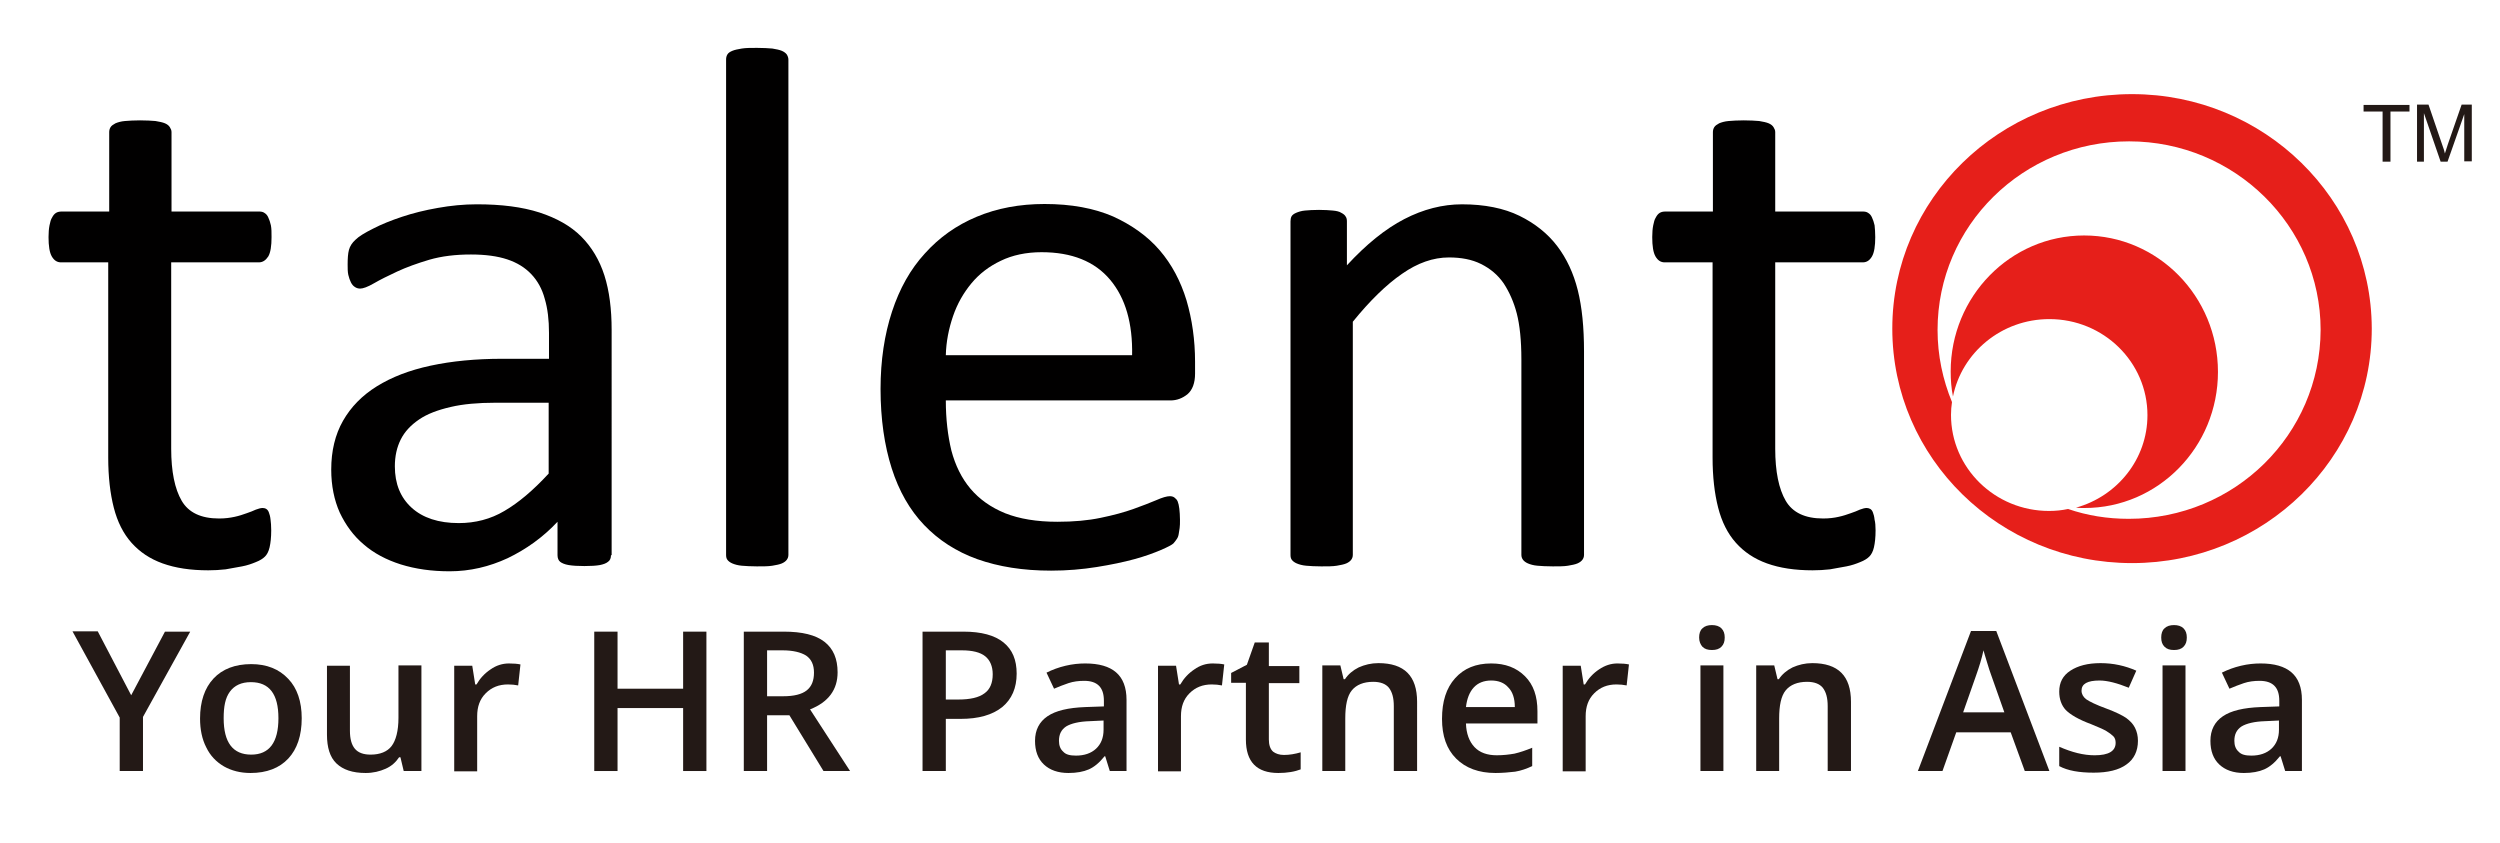
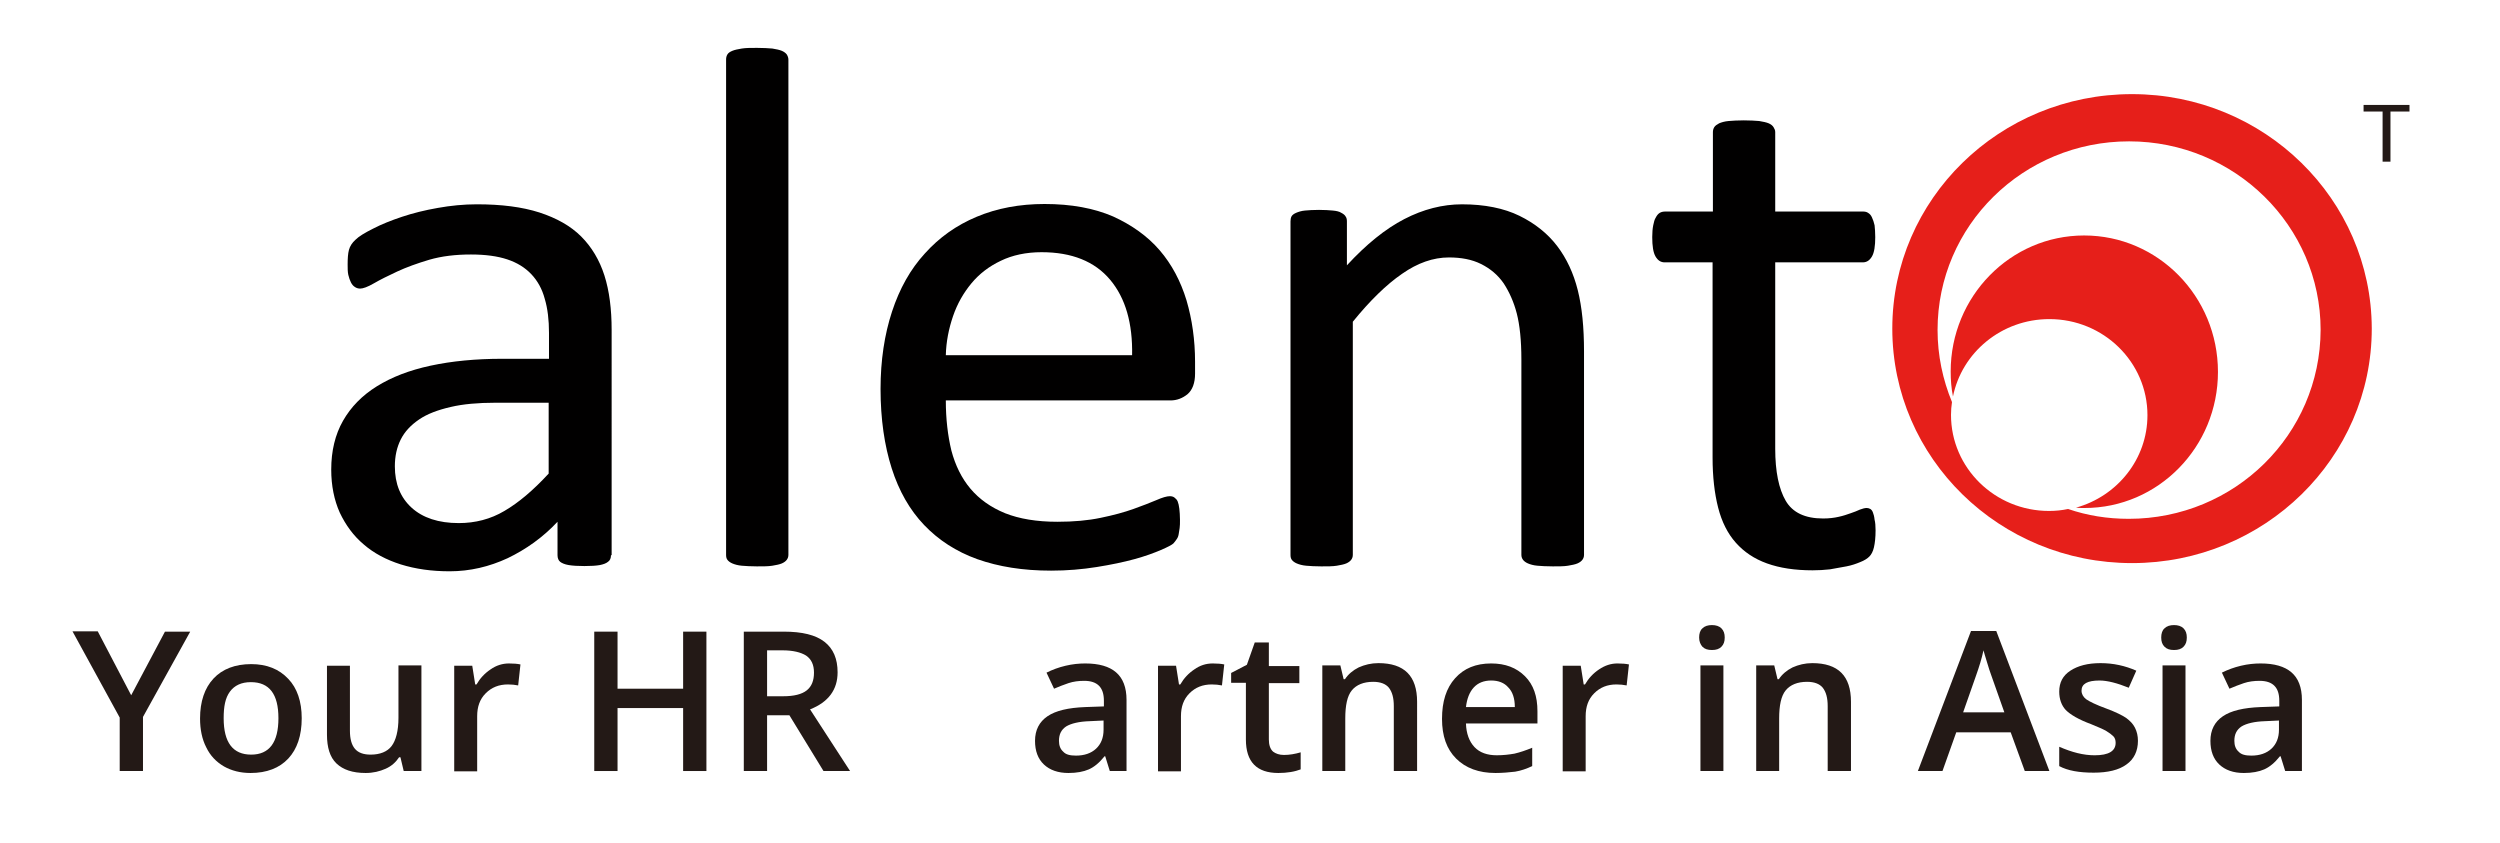
<svg xmlns="http://www.w3.org/2000/svg" version="1.0" id="Layer_1" x="0px" y="0px" viewBox="0 0 762.3 257" style="enable-background:new 0 0 762.3 257;" xml:space="preserve">
  <style type="text/css">
	.st0{fill:#020514;}
	.st1{clip-path:url(#SVGID_00000056405490937304661360000016343747738027299750_);fill:#00030A;}
	.st2{fill:#010000;}
	.st3{fill:url(#SVGID_00000088104020281135286840000009979621597497211266_);}
	.st4{fill:#E61F1A;}
	.st5{fill:#4D6B89;}
	.st6{fill:#223F56;}
	.st7{fill:#94A6B8;}
	.st8{fill:#B8C4D0;}
	.st9{fill:#DBE1E7;}
	.st10{fill:#F8FCFF;}
	.st11{opacity:0.2;}
	.st12{fill-rule:evenodd;clip-rule:evenodd;fill:#E61F1A;}
	.st13{fill-rule:evenodd;clip-rule:evenodd;fill:#FFFFFF;}
	.st14{fill:#231916;}
	.st15{fill:#FFFFFF;}
	.st16{fill:#39B54A;}
	
		.st17{clip-path:url(#SVGID_00000182512761621955032460000012827069597411800249_);fill-rule:evenodd;clip-rule:evenodd;fill:none;stroke:#E61F1A;stroke-width:16;stroke-miterlimit:10;}
	.st18{opacity:0.7;}
	.st19{opacity:0.5;fill:url(#SVGID_00000024000237524393782940000002663194385040929165_);}
	.st20{fill:none;stroke:#FFFFFF;stroke-width:2;stroke-miterlimit:10;}
	
		.st21{opacity:0.5;clip-path:url(#SVGID_00000147186116568943186170000005636185022560816773_);fill:url(#SVGID_00000050629956236819131520000016314815084641311646_);}
	.st22{clip-path:url(#SVGID_00000147186116568943186170000005636185022560816773_);}
	
		.st23{clip-path:url(#SVGID_00000147186116568943186170000005636185022560816773_);fill:url(#SVGID_00000068647912377796802930000018138905568338633631_);}
	.st24{opacity:0.5;fill:url(#SVGID_00000170239806727003674320000000583765373687842459_);}
	.st25{fill:url(#SVGID_00000159451331983329536370000012875302937773854358_);}
	.st26{clip-path:url(#SVGID_00000013911629601668346540000001174697876834616497_);}
	.st27{fill:#FF0008;}
	.st28{opacity:0.7;fill:url(#SVGID_00000130632244266264638230000014655872968575249576_);}
	.st29{fill:url(#SVGID_00000038393173130779812760000002256569197181026469_);}
	.st30{fill:url(#SVGID_00000078028126850796646950000006550262422617963148_);}
	.st31{fill:url(#SVGID_00000028290829530525444610000001733899163117256365_);}
	.st32{opacity:0.7;fill:url(#SVGID_00000177482156423836952670000001740193049194300335_);}
	.st33{opacity:0.7;fill:url(#SVGID_00000047770447443239715450000009288118846822895495_);}
	.st34{fill:url(#SVGID_00000007396587692473987550000008057448279018218895_);}
	.st35{fill:url(#SVGID_00000111175675766355835680000013174508369679957934_);}
	.st36{opacity:0.7;fill:url(#SVGID_00000147210160739826029080000014054551445334060165_);}
	.st37{opacity:0.7;fill:url(#SVGID_00000174575177742532652960000002822421090678624138_);}
	.st38{opacity:0.7;fill:url(#SVGID_00000039105788955629102910000006360655087240054205_);}
	.st39{opacity:0.7;fill:url(#SVGID_00000016068760606966012770000018286312696090326941_);}
	.st40{clip-path:url(#SVGID_00000165956303599834696200000009573539080972041618_);}
	.st41{opacity:0.7;fill:url(#SVGID_00000138541622549583154340000014744807009073029308_);}
	.st42{fill:url(#SVGID_00000107587132385878269960000018046612154905170822_);}
	.st43{fill:url(#SVGID_00000029013946283439793430000002965536129413009305_);}
	.st44{fill:url(#SVGID_00000082359274961982095090000000687694844003080602_);}
	.st45{opacity:0.7;fill:url(#SVGID_00000040568814359691494150000009707643332495503028_);}
	.st46{opacity:0.7;fill:url(#SVGID_00000089537960803341605390000006903789526194889611_);}
	.st47{fill:url(#SVGID_00000023276980046722727010000011002100581285132423_);}
	.st48{fill:url(#SVGID_00000047027578385371112260000005756623009393351810_);}
	.st49{opacity:0.7;fill:url(#SVGID_00000007418843265463579460000001841419810981634954_);}
	.st50{opacity:0.7;fill:url(#SVGID_00000033368707062903775280000012958836229950926992_);}
	.st51{opacity:0.7;fill:url(#SVGID_00000054969639004304930640000016379654711992712854_);}
	.st52{opacity:0.7;fill:url(#SVGID_00000161613266072803309220000018086975367975358869_);}
	.st53{clip-path:url(#SVGID_00000079458011543251864320000009077727130853558675_);}
	.st54{opacity:0.7;fill:url(#SVGID_00000114767145590560531780000013282872878017240448_);}
	.st55{fill:url(#SVGID_00000124862912167772310590000008792160214620074905_);}
	.st56{fill:url(#SVGID_00000106829069529726223080000002343136693757905045_);}
	.st57{fill:url(#SVGID_00000049934567317549068920000005949634078537006503_);}
	.st58{opacity:0.7;fill:url(#SVGID_00000034091189819293935320000000667417890165552805_);}
	.st59{opacity:0.7;fill:url(#SVGID_00000098935333648960355810000016588904176505060268_);}
	.st60{fill:url(#SVGID_00000000208825854415540080000018439303201704943514_);}
	.st61{fill:url(#SVGID_00000114759004662021744880000012282663394278365114_);}
	.st62{opacity:0.7;fill:url(#SVGID_00000170999995844917495070000008778673465330148785_);}
	.st63{opacity:0.7;fill:url(#SVGID_00000059297466155186937490000010106731705183804346_);}
	.st64{opacity:0.7;fill:url(#SVGID_00000049212217312668088160000004663503558810389940_);}
	.st65{opacity:0.7;fill:url(#SVGID_00000106845320565975126230000009106260079092062911_);}
	.st66{clip-path:url(#SVGID_00000034048544516852179900000001427012538986292644_);}
	.st67{opacity:0.7;fill:url(#SVGID_00000122002343083090742040000004273530141253826177_);}
	.st68{fill:url(#SVGID_00000007408173684840172150000007161520684893755052_);}
	.st69{fill:url(#SVGID_00000158006856892312086480000004948547418681376428_);}
	.st70{fill:url(#SVGID_00000125578400552782328790000015719782394696357789_);}
	.st71{opacity:0.7;fill:url(#SVGID_00000021816995757809378520000010316963982661278643_);}
	.st72{opacity:0.7;fill:url(#SVGID_00000029004354112987626080000001122540356256531346_);}
	.st73{fill:url(#SVGID_00000174585831131025095940000010740607457631243905_);}
	.st74{fill:url(#SVGID_00000131326042280645017710000008814283151395350180_);}
	.st75{opacity:0.7;fill:url(#SVGID_00000010990614752587820980000006004945947582804908_);}
	.st76{opacity:0.7;fill:url(#SVGID_00000030450418883158573550000017926798847220311213_);}
	.st77{opacity:0.7;fill:url(#SVGID_00000077282131243627215100000002530771144065195177_);}
	.st78{opacity:0.7;fill:url(#SVGID_00000145755303528337470530000014161748951530624128_);}
	.st79{clip-path:url(#SVGID_00000182499029581669007640000016814146347510712707_);}
	.st80{opacity:0.7;fill:url(#SVGID_00000075871898818125339650000014943884133619052677_);}
	.st81{fill:url(#SVGID_00000056428681277283934570000017384037210654273453_);}
	.st82{fill:url(#SVGID_00000033337127451159049760000012484297571233187213_);}
	.st83{fill:url(#SVGID_00000161630449474636914510000005430986746897636777_);}
	.st84{opacity:0.7;fill:url(#SVGID_00000135651389475815880950000007785271332344951714_);}
	.st85{opacity:0.7;fill:url(#SVGID_00000088821961446712404010000012643399780237281207_);}
	.st86{fill:url(#SVGID_00000155119859425997775890000003043030873122911158_);}
	.st87{fill:url(#SVGID_00000061443984229668314250000013270866463527203975_);}
	.st88{opacity:0.7;fill:url(#SVGID_00000049186338020024635640000010474300738581954233_);}
	.st89{opacity:0.7;fill:url(#SVGID_00000169558823864656640580000000795438173064994455_);}
	.st90{opacity:0.7;fill:url(#SVGID_00000132809686309592506760000006540251395228278686_);}
	.st91{opacity:0.7;fill:url(#SVGID_00000012452803605984810500000017438424422321586608_);}
	.st92{clip-path:url(#SVGID_00000114072180993764770420000001665688017960058783_);fill:#FFFFFF;}
	.st93{clip-path:url(#SVGID_00000114072180993764770420000001665688017960058783_);}
	.st94{clip-path:url(#SVGID_00000096028132925395508340000009162992114050853822_);fill:#FFFFFF;}
	.st95{fill:url(#SVGID_00000083777236996104464800000009217495923199844010_);}
	.st96{fill:url(#SVGID_00000153697667639307158420000007318983399564320655_);}
	.st97{clip-path:url(#SVGID_00000054968776961591156380000003316362769615250836_);}
	.st98{clip-path:url(#SVGID_00000012449490199191155910000006328941149050865045_);}
	.st99{opacity:0.7;fill:url(#SVGID_00000173882563834474015110000016284381041445097870_);}
	.st100{fill:url(#SVGID_00000008148240104441097120000015152822159533228721_);}
	.st101{fill:url(#SVGID_00000159441668022791355050000010488381736312526510_);}
	.st102{fill:url(#SVGID_00000055667777086147588200000015402977329897559200_);}
	.st103{opacity:0.7;fill:url(#SVGID_00000101799158672529462400000001280300083444086925_);}
	.st104{opacity:0.7;fill:url(#SVGID_00000166663651913761837450000002352527599604896439_);}
	.st105{fill:url(#SVGID_00000120524900650653299260000005205292267319046282_);}
	.st106{fill:url(#SVGID_00000059271337562416482450000000063633473645746366_);}
	.st107{opacity:0.7;fill:url(#SVGID_00000032632207076420835430000001099665207083854247_);}
	.st108{opacity:0.7;fill:url(#SVGID_00000132077969223905003660000006986794775510236063_);}
	.st109{opacity:0.7;fill:url(#SVGID_00000016769453497521732800000002366992140288647052_);}
	.st110{opacity:0.7;fill:url(#SVGID_00000050624336281643382230000011848319683609821832_);}
	.st111{clip-path:url(#SVGID_00000080204152321596557330000016338671615686337923_);fill:#FFFFFF;}
	.st112{clip-path:url(#SVGID_00000088120811537077175260000001647082643828116908_);fill:#FFFFFF;}
	.st113{clip-path:url(#SVGID_00000088120811537077175260000001647082643828116908_);}
	.st114{fill:none;}
	
		.st115{opacity:0.5;clip-path:url(#SVGID_00000134220975532558111880000006779363689316873650_);fill:url(#SVGID_00000106837803104665558950000018025431276445274754_);}
	
		.st116{clip-path:url(#SVGID_00000134220975532558111880000006779363689316873650_);fill:url(#SVGID_00000031197540625565545400000003608867536327544470_);}
	.st117{fill:none;stroke:#FFFFFF;stroke-width:6;stroke-miterlimit:10;}
	.st118{opacity:5.000000e-02;}
	.st119{opacity:0.7;fill:url(#SVGID_00000115482151744095063850000016716618435464739722_);}
	.st120{fill:url(#SVGID_00000181053770520279948580000004838368976202165894_);}
	.st121{fill:url(#SVGID_00000131340109979888144420000016465489733302064280_);}
	.st122{fill:url(#SVGID_00000106105371734917329210000004539663455396658824_);}
	.st123{opacity:0.7;fill:url(#SVGID_00000022545659812872875970000002054809104688331911_);}
	.st124{opacity:0.7;fill:url(#SVGID_00000062191693397927442250000015825820275771498406_);}
	.st125{fill:url(#SVGID_00000033341652891977129020000005417066762016710329_);}
	.st126{fill:url(#SVGID_00000157286665177999501130000000863685850870831265_);}
	.st127{opacity:0.7;fill:url(#SVGID_00000041976813839064477850000007377428831916275879_);}
	.st128{opacity:0.7;fill:url(#SVGID_00000095313523720754967910000002380763170603622821_);}
	.st129{opacity:0.7;fill:url(#SVGID_00000095318172793062382660000017773013735605914294_);}
	.st130{opacity:0.7;fill:url(#SVGID_00000163066350268550338460000014372112912638646675_);}
	.st131{fill:url(#SVGID_00000059268997443892854140000001152431381895562938_);}
</style>
  <g>
    <g id="TalentSpot_x5F_Logo.psd_00000111899544831845165650000002108487208471349145_">
      <g>
-         <path class="st2" d="M82.7,161.7c0,2.2-0.2,3.9-0.5,5.2c-0.3,1.3-0.8,2.2-1.4,2.8c-0.6,0.6-1.5,1.2-2.8,1.7     c-1.2,0.5-2.6,1-4.2,1.3c-1.6,0.3-3.3,0.6-5,0.9c-1.8,0.2-3.5,0.3-5.3,0.3c-5.4,0-10-0.7-13.9-2.1c-3.9-1.4-7-3.5-9.5-6.3     c-2.5-2.8-4.3-6.4-5.4-10.7c-1.1-4.3-1.7-9.4-1.7-15.3V80H18.6c-1.2,0-2.1-0.6-2.8-1.8c-0.7-1.2-1-3.2-1-5.9     c0-1.4,0.1-2.6,0.3-3.6c0.2-1,0.4-1.8,0.8-2.4c0.3-0.6,0.7-1.1,1.2-1.4c0.5-0.3,1.1-0.4,1.7-0.4h14.5V40.3c0-0.5,0.1-1,0.4-1.5     c0.3-0.5,0.8-0.8,1.5-1.2c0.7-0.3,1.7-0.6,2.9-0.7c1.2-0.1,2.8-0.2,4.6-0.2c1.9,0,3.5,0.1,4.7,0.2c1.2,0.2,2.2,0.4,2.9,0.7     c0.7,0.3,1.2,0.7,1.5,1.2c0.3,0.5,0.5,0.9,0.5,1.5v24.2h26.7c0.6,0,1.2,0.1,1.6,0.4c0.5,0.3,0.9,0.7,1.2,1.4     c0.3,0.6,0.6,1.5,0.8,2.4c0.2,1,0.2,2.2,0.2,3.6c0,2.7-0.3,4.7-1,5.9C81,79.4,80.1,80,78.9,80H52.2v56.8c0,7,1.1,12.3,3.2,15.9     c2.1,3.6,5.9,5.4,11.4,5.4c1.8,0,3.3-0.2,4.7-0.5c1.4-0.3,2.6-0.7,3.7-1.1c1.1-0.4,2-0.7,2.8-1.1c0.8-0.3,1.5-0.5,2.1-0.5     c0.4,0,0.8,0.1,1.1,0.3c0.3,0.2,0.6,0.5,0.8,1.1c0.2,0.5,0.4,1.2,0.5,2.2C82.6,159.2,82.7,160.4,82.7,161.7z" />
        <path class="st2" d="M186.3,169.3c0,0.9-0.3,1.6-0.9,2c-0.6,0.5-1.5,0.8-2.5,1c-1.1,0.2-2.7,0.3-4.7,0.3c-2,0-3.6-0.1-4.8-0.3     c-1.2-0.2-2.1-0.6-2.6-1c-0.5-0.4-0.8-1.1-0.8-2v-10.2c-4.5,4.8-9.6,8.4-15.2,11.1c-5.6,2.6-11.5,4-17.7,4     c-5.5,0-10.4-0.7-14.9-2.1c-4.4-1.4-8.2-3.4-11.3-6.1c-3.1-2.6-5.5-5.9-7.3-9.7c-1.7-3.8-2.6-8.2-2.6-13.1     c0-5.7,1.2-10.7,3.6-14.9c2.4-4.2,5.8-7.7,10.3-10.5c4.5-2.8,9.9-4.9,16.4-6.3c6.5-1.4,13.8-2.1,21.8-2.1h14.3v-7.9     c0-3.9-0.4-7.4-1.3-10.4c-0.8-3-2.2-5.5-4.1-7.5c-1.9-2-4.3-3.5-7.3-4.5c-3-1-6.7-1.5-11.1-1.5c-4.7,0-8.9,0.5-12.7,1.6     c-3.7,1.1-7,2.3-9.8,3.6c-2.8,1.3-5.2,2.5-7.1,3.6c-1.9,1.1-3.3,1.6-4.2,1.6c-0.6,0-1.2-0.2-1.6-0.5c-0.5-0.3-0.9-0.8-1.2-1.4     c-0.3-0.6-0.6-1.4-0.8-2.3c-0.2-0.9-0.2-2-0.2-3.1c0-1.9,0.1-3.4,0.4-4.5c0.3-1.1,0.9-2.1,2-3.1c1-1,2.8-2.1,5.4-3.4     c2.5-1.3,5.5-2.5,8.8-3.6c3.3-1.1,6.9-2,10.9-2.7c3.9-0.7,7.9-1.1,11.9-1.1c7.5,0,13.8,0.8,19.1,2.5c5.2,1.7,9.5,4.1,12.7,7.3     c3.2,3.2,5.6,7.2,7.1,11.9c1.5,4.7,2.2,10.3,2.2,16.6V169.3z M167.3,122.8H151c-5.2,0-9.8,0.4-13.6,1.3c-3.9,0.9-7.1,2.1-9.6,3.8     c-2.5,1.7-4.4,3.7-5.6,6.1c-1.2,2.4-1.8,5.1-1.8,8.2c0,5.3,1.7,9.5,5.1,12.6c3.4,3.1,8.2,4.7,14.4,4.7c5,0,9.7-1.2,13.9-3.7     c4.3-2.5,8.8-6.3,13.5-11.4V122.8z" />
        <path class="st2" d="M240.4,169.2c0,0.6-0.2,1.1-0.5,1.5c-0.3,0.4-0.8,0.8-1.5,1.1c-0.7,0.3-1.7,0.5-2.9,0.7     c-1.2,0.2-2.8,0.2-4.7,0.2c-1.8,0-3.4-0.1-4.6-0.2c-1.2-0.1-2.2-0.4-2.9-0.7c-0.7-0.3-1.2-0.7-1.5-1.1c-0.3-0.4-0.4-0.9-0.4-1.5     v-151c0-0.6,0.1-1.1,0.4-1.6c0.3-0.5,0.8-0.8,1.5-1.1c0.7-0.3,1.7-0.5,2.9-0.7c1.2-0.2,2.8-0.2,4.6-0.2c1.9,0,3.5,0.1,4.7,0.2     c1.2,0.2,2.2,0.4,2.9,0.7c0.7,0.3,1.2,0.7,1.5,1.1c0.3,0.5,0.5,1,0.5,1.6V169.2z" />
        <path class="st2" d="M364.4,113.9c0,2.9-0.8,5-2.3,6.3c-1.5,1.2-3.2,1.9-5.2,1.9h-68.5c0,5.7,0.6,10.7,1.7,15.3     c1.2,4.5,3.1,8.4,5.8,11.6c2.7,3.2,6.2,5.7,10.6,7.5c4.3,1.7,9.6,2.6,15.9,2.6c5,0,9.4-0.4,13.2-1.2c3.9-0.8,7.2-1.7,10-2.7     c2.8-1,5.1-1.9,7-2.7c1.8-0.8,3.2-1.2,4.1-1.2c0.5,0,1,0.1,1.4,0.4c0.4,0.3,0.8,0.7,1,1.2c0.2,0.5,0.4,1.3,0.5,2.2     c0.1,0.9,0.2,2.1,0.2,3.4c0,1,0,1.8-0.1,2.5c-0.1,0.7-0.2,1.4-0.3,1.9c-0.1,0.6-0.3,1.1-0.6,1.5c-0.3,0.4-0.6,0.9-1,1.3     c-0.4,0.4-1.7,1.1-3.8,2c-2.1,0.9-4.8,1.9-8.1,2.8c-3.3,0.9-7.1,1.7-11.5,2.4c-4.4,0.7-9,1.1-13.9,1.1c-8.6,0-16-1.2-22.5-3.5     c-6.4-2.3-11.8-5.8-16.2-10.4c-4.4-4.6-7.7-10.4-9.9-17.3c-2.2-6.9-3.4-15-3.4-24.2c0-8.7,1.2-16.6,3.5-23.6     c2.3-7,5.6-12.9,10-17.7c4.4-4.9,9.6-8.6,15.8-11.2c6.2-2.6,13.1-3.9,20.7-3.9c8.2,0,15.1,1.3,20.9,3.8c5.7,2.6,10.5,6,14.2,10.3     c3.7,4.3,6.4,9.4,8.2,15.3c1.7,5.8,2.6,12.1,2.6,18.7V113.9z M345.2,108.4c0.2-9.8-2-17.5-6.7-23.1c-4.7-5.6-11.7-8.4-20.9-8.4     c-4.7,0-8.9,0.9-12.4,2.6c-3.6,1.7-6.6,4-9,6.9c-2.4,2.9-4.3,6.2-5.6,10c-1.3,3.8-2.1,7.8-2.2,11.9H345.2z" />
        <path class="st2" d="M483,169.2c0,0.6-0.2,1.1-0.5,1.5c-0.3,0.4-0.8,0.8-1.5,1.1c-0.7,0.3-1.7,0.5-2.9,0.7     c-1.2,0.2-2.8,0.2-4.6,0.2c-1.9,0-3.5-0.1-4.7-0.2c-1.2-0.1-2.2-0.4-2.9-0.7c-0.7-0.3-1.2-0.7-1.5-1.1c-0.3-0.4-0.5-0.9-0.5-1.5     v-59.6c0-5.8-0.5-10.5-1.4-14c-0.9-3.5-2.3-6.6-4-9.2c-1.8-2.6-4.1-4.5-6.9-5.9c-2.8-1.4-6.1-2-9.8-2c-4.8,0-9.6,1.7-14.3,5     c-4.8,3.3-9.8,8.2-15,14.6v71.1c0,0.6-0.2,1.1-0.5,1.5c-0.3,0.4-0.8,0.8-1.5,1.1c-0.7,0.3-1.7,0.5-2.9,0.7     c-1.2,0.2-2.8,0.2-4.7,0.2c-1.9,0-3.4-0.1-4.6-0.2c-1.2-0.1-2.2-0.4-2.9-0.7c-0.7-0.3-1.2-0.7-1.5-1.1c-0.3-0.4-0.4-0.9-0.4-1.5     V67.5c0-0.6,0.1-1.1,0.3-1.5c0.2-0.4,0.7-0.8,1.4-1.1c0.7-0.3,1.6-0.6,2.7-0.7c1.1-0.1,2.5-0.2,4.3-0.2c1.7,0,3.1,0.1,4.2,0.2     c1.1,0.1,2,0.3,2.6,0.7c0.6,0.3,1.1,0.7,1.3,1.1c0.3,0.4,0.4,0.9,0.4,1.5v13.4c5.9-6.4,11.7-11.1,17.5-14.1     c5.8-3,11.7-4.5,17.6-4.5c6.9,0,12.8,1.2,17.5,3.5c4.7,2.3,8.6,5.4,11.5,9.2c2.9,3.8,5,8.3,6.3,13.5c1.3,5.2,1.9,11.4,1.9,18.6     V169.2z" />
        <path class="st2" d="M571.9,161.7c0,2.2-0.2,3.9-0.5,5.2c-0.3,1.3-0.8,2.2-1.4,2.8c-0.6,0.6-1.5,1.2-2.8,1.7     c-1.2,0.5-2.6,1-4.2,1.3c-1.6,0.3-3.3,0.6-5,0.9c-1.8,0.2-3.5,0.3-5.3,0.3c-5.4,0-10-0.7-13.9-2.1c-3.9-1.4-7-3.5-9.5-6.3     c-2.5-2.8-4.3-6.4-5.4-10.7c-1.1-4.3-1.7-9.4-1.7-15.3V80h-14.6c-1.2,0-2.1-0.6-2.8-1.8c-0.7-1.2-1-3.2-1-5.9     c0-1.4,0.1-2.6,0.3-3.6c0.2-1,0.4-1.8,0.8-2.4c0.3-0.6,0.7-1.1,1.2-1.4c0.5-0.3,1.1-0.4,1.7-0.4h14.5V40.3c0-0.5,0.1-1,0.4-1.5     c0.3-0.5,0.8-0.8,1.5-1.2c0.7-0.3,1.7-0.6,2.9-0.7c1.2-0.1,2.8-0.2,4.6-0.2c1.9,0,3.5,0.1,4.7,0.2c1.2,0.2,2.2,0.4,2.9,0.7     c0.7,0.3,1.2,0.7,1.5,1.2c0.3,0.5,0.5,0.9,0.5,1.5v24.2h26.7c0.6,0,1.2,0.1,1.6,0.4c0.5,0.3,0.9,0.7,1.2,1.4     c0.3,0.6,0.6,1.5,0.8,2.4c0.1,1,0.2,2.2,0.2,3.6c0,2.7-0.3,4.7-1,5.9c-0.7,1.2-1.6,1.8-2.8,1.8h-26.7v56.8c0,7,1.1,12.3,3.2,15.9     c2.1,3.6,5.9,5.4,11.4,5.4c1.8,0,3.4-0.2,4.7-0.5c1.4-0.3,2.6-0.7,3.7-1.1c1.1-0.4,2-0.7,2.8-1.1c0.8-0.3,1.5-0.5,2.1-0.5     c0.4,0,0.7,0.1,1.1,0.3c0.3,0.2,0.6,0.5,0.8,1.1c0.2,0.5,0.4,1.2,0.5,2.2C571.8,159.2,571.9,160.4,571.9,161.7z" />
      </g>
    </g>
    <g>
      <path class="st14" d="M40,212l10.3-19.4H58l-14.4,26v16.5h-7.1v-16.3l-14.4-26.3h7.7L40,212z" />
      <path class="st14" d="M92,219c0,5.3-1.4,9.4-4.1,12.3c-2.7,2.9-6.6,4.4-11.5,4.4c-3.1,0-5.8-0.7-8.1-2c-2.4-1.4-4.2-3.3-5.4-5.8    c-1.3-2.5-1.9-5.5-1.9-8.8c0-5.2,1.4-9.3,4.1-12.2c2.7-2.9,6.6-4.4,11.5-4.4c4.7,0,8.5,1.5,11.3,4.5C90.6,209.8,92,213.9,92,219z     M68.2,219c0,7.4,2.8,11.1,8.4,11.1c5.5,0,8.3-3.7,8.3-11.1c0-7.4-2.8-11-8.4-11c-2.9,0-5,1-6.4,2.9S68.2,215.4,68.2,219z" />
      <path class="st14" d="M123.1,235.1l-1-4.2h-0.4c-1,1.5-2.3,2.7-4.1,3.5s-3.8,1.3-6.1,1.3c-4,0-6.9-1-8.9-2.9    c-2-1.9-2.9-4.9-2.9-8.8v-21h7v19.8c0,2.5,0.5,4.3,1.5,5.5s2.6,1.8,4.8,1.8c2.9,0,5.1-0.9,6.4-2.6s2.1-4.6,2.1-8.6v-16h7v32.2    H123.1z" />
      <path class="st14" d="M155.2,202.3c1.4,0,2.6,0.1,3.5,0.3L158,209c-1-0.2-2-0.3-3.1-0.3c-2.8,0-5,0.9-6.8,2.7s-2.6,4.1-2.6,7v16.8    h-7v-32.2h5.5l0.9,5.7h0.4c1.1-1.9,2.5-3.4,4.3-4.6C151.3,202.9,153.2,202.3,155.2,202.3z" />
      <path class="st14" d="M215.4,235.1h-7.1v-19.2h-20v19.2h-7.1v-42.5h7.1V210h20v-17.4h7.1V235.1z" />
      <path class="st14" d="M233.9,218.1v17h-7.1v-42.5H239c5.6,0,9.7,1,12.4,3.1s4,5.2,4,9.3c0,5.3-2.8,9.1-8.4,11.3l12.2,18.8h-8.1    l-10.4-17H233.9z M233.9,212.3h4.9c3.3,0,5.7-0.6,7.2-1.8c1.5-1.2,2.2-3,2.2-5.4c0-2.4-0.8-4.1-2.4-5.2c-1.6-1-4-1.6-7.2-1.6h-4.7    V212.3z" />
-       <path class="st14" d="M310,205.4c0,4.4-1.5,7.8-4.4,10.2c-3,2.4-7.2,3.6-12.7,3.6h-4.5v15.9h-7.1v-42.5h12.5    c5.4,0,9.5,1.1,12.2,3.3S310,201.2,310,205.4z M288.4,213.3h3.8c3.6,0,6.3-0.6,8-1.9c1.7-1.2,2.5-3.2,2.5-5.8    c0-2.4-0.8-4.3-2.3-5.5c-1.5-1.2-3.9-1.8-7.1-1.8h-4.9V213.3z" />
      <path class="st14" d="M338.4,235.1l-1.4-4.5h-0.2c-1.6,2-3.2,3.3-4.8,4c-1.6,0.7-3.7,1.1-6.2,1.1c-3.2,0-5.7-0.9-7.5-2.6    s-2.7-4.1-2.7-7.2c0-3.3,1.3-5.8,3.8-7.5c2.5-1.7,6.3-2.6,11.5-2.8l5.7-0.2v-1.7c0-2.1-0.5-3.6-1.5-4.6s-2.5-1.5-4.5-1.5    c-1.7,0-3.3,0.2-4.8,0.7c-1.5,0.5-3,1.1-4.4,1.7l-2.3-4.9c1.8-0.9,3.7-1.6,5.8-2.1c2.1-0.5,4.1-0.7,6-0.7c4.2,0,7.3,0.9,9.4,2.7    c2.1,1.8,3.2,4.6,3.2,8.4v21.7H338.4z M328.1,230.4c2.5,0,4.6-0.7,6.1-2.1c1.5-1.4,2.3-3.3,2.3-5.8v-2.8l-4.2,0.2    c-3.3,0.1-5.7,0.7-7.2,1.6c-1.5,1-2.2,2.4-2.2,4.4c0,1.4,0.4,2.5,1.3,3.3C325,230.1,326.3,230.4,328.1,230.4z" />
      <path class="st14" d="M369.8,202.3c1.4,0,2.6,0.1,3.5,0.3l-0.7,6.4c-1-0.2-2-0.3-3.1-0.3c-2.8,0-5,0.9-6.8,2.7s-2.6,4.1-2.6,7    v16.8h-7v-32.2h5.5l0.9,5.7h0.4c1.1-1.9,2.5-3.4,4.3-4.6C365.9,202.9,367.7,202.3,369.8,202.3z" />
      <path class="st14" d="M391.5,230.2c1.7,0,3.4-0.3,5.1-0.8v5.2c-0.8,0.3-1.8,0.6-3,0.8s-2.5,0.3-3.8,0.3c-6.6,0-9.9-3.4-9.9-10.2    v-17.3h-4.5v-3l4.8-2.5l2.4-6.8h4.3v7.2h9.3v5.2h-9.3v17.2c0,1.6,0.4,2.9,1.3,3.7C389,229.8,390.1,230.2,391.5,230.2z" />
      <path class="st14" d="M432,235.1h-7v-19.8c0-2.5-0.5-4.3-1.5-5.6c-1-1.2-2.6-1.8-4.8-1.8c-2.9,0-5.1,0.9-6.5,2.6s-2,4.6-2,8.6v16    h-7v-32.2h5.5l1,4.2h0.4c1-1.5,2.4-2.7,4.2-3.6c1.8-0.8,3.8-1.3,6-1.3c7.9,0,11.8,3.9,11.8,11.8V235.1z" />
      <path class="st14" d="M456,235.7c-5.1,0-9.1-1.5-12-4.4s-4.3-6.9-4.3-12.1c0-5.3,1.3-9.4,4-12.4c2.7-3,6.3-4.5,11-4.5    c4.3,0,7.7,1.3,10.3,3.9s3.8,6.1,3.8,10.7v3.7h-21.8c0.1,3.1,1,5.5,2.6,7.2c1.6,1.7,3.9,2.5,6.8,2.5c1.9,0,3.7-0.2,5.4-0.5    c1.7-0.4,3.5-1,5.4-1.8v5.6c-1.7,0.8-3.4,1.4-5.2,1.7C460.2,235.5,458.2,235.7,456,235.7z M454.7,207.5c-2.2,0-4,0.7-5.3,2.1    s-2.1,3.4-2.4,6h14.9c0-2.7-0.7-4.7-2-6C458.7,208.2,456.9,207.5,454.7,207.5z" />
      <path class="st14" d="M493.2,202.3c1.4,0,2.6,0.1,3.5,0.3L496,209c-1-0.2-2-0.3-3.1-0.3c-2.8,0-5,0.9-6.8,2.7s-2.6,4.1-2.6,7v16.8    h-7v-32.2h5.5l0.9,5.7h0.4c1.1-1.9,2.5-3.4,4.3-4.6C489.4,202.9,491.2,202.3,493.2,202.3z" />
      <path class="st14" d="M518.1,194.4c0-1.2,0.3-2.2,1-2.8c0.7-0.7,1.7-1,2.9-1c1.2,0,2.2,0.3,2.9,1c0.7,0.7,1,1.6,1,2.8    c0,1.2-0.3,2.1-1,2.8c-0.7,0.7-1.6,1-2.9,1c-1.3,0-2.2-0.3-2.9-1C518.5,196.5,518.1,195.6,518.1,194.4z M525.5,235.1h-7v-32.2h7    V235.1z" />
      <path class="st14" d="M564.3,235.1h-7v-19.8c0-2.5-0.5-4.3-1.5-5.6c-1-1.2-2.6-1.8-4.8-1.8c-2.9,0-5.1,0.9-6.5,2.6s-2,4.6-2,8.6    v16h-7v-32.2h5.5l1,4.2h0.4c1-1.5,2.4-2.7,4.2-3.6c1.8-0.8,3.8-1.3,6-1.3c7.9,0,11.8,3.9,11.8,11.8V235.1z" />
      <path class="st14" d="M617.4,235.1l-4.3-11.8h-16.6l-4.2,11.8h-7.5l16.2-42.7h7.7l16.2,42.7H617.4z M611.2,217.3l-4.1-11.6    c-0.3-0.8-0.7-2-1.2-3.7s-0.9-2.9-1.1-3.7c-0.5,2.4-1.3,5-2.3,7.8l-3.9,11.1H611.2z" />
      <path class="st14" d="M651.9,225.9c0,3.1-1.2,5.6-3.5,7.2c-2.3,1.7-5.7,2.5-10,2.5c-4.4,0-7.9-0.6-10.5-2v-5.9    c3.9,1.7,7.4,2.6,10.8,2.6c4.3,0,6.4-1.3,6.4-3.8c0-0.8-0.2-1.5-0.7-2c-0.5-0.5-1.3-1.1-2.3-1.7c-1.1-0.6-2.6-1.2-4.5-2    c-3.8-1.4-6.3-2.9-7.7-4.3c-1.3-1.4-2-3.3-2-5.6c0-2.8,1.1-4.9,3.4-6.4c2.3-1.5,5.3-2.3,9.2-2.3c3.9,0,7.5,0.8,10.9,2.3l-2.3,5.2    c-3.5-1.4-6.5-2.2-8.9-2.2c-3.7,0-5.5,1-5.5,3.1c0,1,0.5,1.9,1.4,2.6c1,0.7,3,1.7,6.3,2.9c2.7,1,4.7,2,5.9,2.8    c1.2,0.9,2.1,1.8,2.7,3C651.6,223.1,651.9,224.4,651.9,225.9z" />
      <path class="st14" d="M659,194.4c0-1.2,0.3-2.2,1-2.8c0.7-0.7,1.7-1,2.9-1c1.2,0,2.2,0.3,2.9,1c0.7,0.7,1,1.6,1,2.8    c0,1.2-0.3,2.1-1,2.8c-0.7,0.7-1.6,1-2.9,1c-1.3,0-2.2-0.3-2.9-1C659.3,196.5,659,195.6,659,194.4z M666.4,235.1h-7v-32.2h7V235.1    z" />
      <path class="st14" d="M696.8,235.1l-1.4-4.5h-0.2c-1.6,2-3.2,3.3-4.8,4c-1.6,0.7-3.7,1.1-6.2,1.1c-3.2,0-5.7-0.9-7.5-2.6    s-2.7-4.1-2.7-7.2c0-3.3,1.3-5.8,3.8-7.5c2.5-1.7,6.3-2.6,11.5-2.8l5.7-0.2v-1.7c0-2.1-0.5-3.6-1.5-4.6s-2.5-1.5-4.5-1.5    c-1.7,0-3.3,0.2-4.8,0.7c-1.5,0.5-3,1.1-4.4,1.7l-2.3-4.9c1.8-0.9,3.7-1.6,5.8-2.1c2.1-0.5,4.1-0.7,6-0.7c4.2,0,7.3,0.9,9.4,2.7    c2.1,1.8,3.2,4.6,3.2,8.4v21.7H696.8z M686.5,230.4c2.5,0,4.6-0.7,6.1-2.1c1.5-1.4,2.3-3.3,2.3-5.8v-2.8l-4.2,0.2    c-3.3,0.1-5.7,0.7-7.2,1.6c-1.5,1-2.2,2.4-2.2,4.4c0,1.4,0.4,2.5,1.3,3.3C683.4,230.1,684.7,230.4,686.5,230.4z" />
    </g>
    <g>
      <path class="st14" d="M726.5,49.3V34h-5.8v-2h14v2h-5.8v15.3H726.5z" />
-       <path class="st14" d="M737,49.3V31.9h3.5l4.2,12.3c0.4,1.1,0.7,2,0.8,2.6c0.2-0.6,0.5-1.6,0.9-2.8l4.2-12.1h3.1v17.3h-2.3V34.8    l-5.1,14.5h-2.1l-5.1-14.8v14.8H737z" />
    </g>
  </g>
  <g>
    <path class="st12" d="M650.1,28.7c-40.4,0-73.1,32-73.1,71.5c0,39.5,32.7,71.5,73.1,71.5c40.3,0,73.1-32,73.1-71.5   C723.1,60.7,690.4,28.7,650.1,28.7z M649.1,158.2c-6.5,0-12.7-1-18.5-3c-1.9,0.4-3.8,0.6-5.8,0.6c-16.5,0-29.9-13.1-29.9-29.3   c0-1.3,0.1-2.6,0.3-3.9c-2.8-6.8-4.4-14.2-4.4-22c0-31.8,26.1-57.5,58.4-57.5c32.2,0,58.4,25.8,58.4,57.5   C707.5,132.5,681.4,158.2,649.1,158.2z" />
    <path class="st12" d="M635.5,71.8c-22.5,0-40.7,18.6-40.7,41.5c0,2.6,0.2,5.1,0.7,7.6c2.7-13.4,14.8-23.6,29.4-23.6   c16.5,0,29.9,13.1,29.9,29.3c0,13.4-9.2,24.7-21.8,28.2c0.8,0.1,1.7,0.1,2.6,0.1c22.5,0,40.7-18.6,40.7-41.5   C676.3,90.4,658,71.8,635.5,71.8z" />
  </g>
</svg>